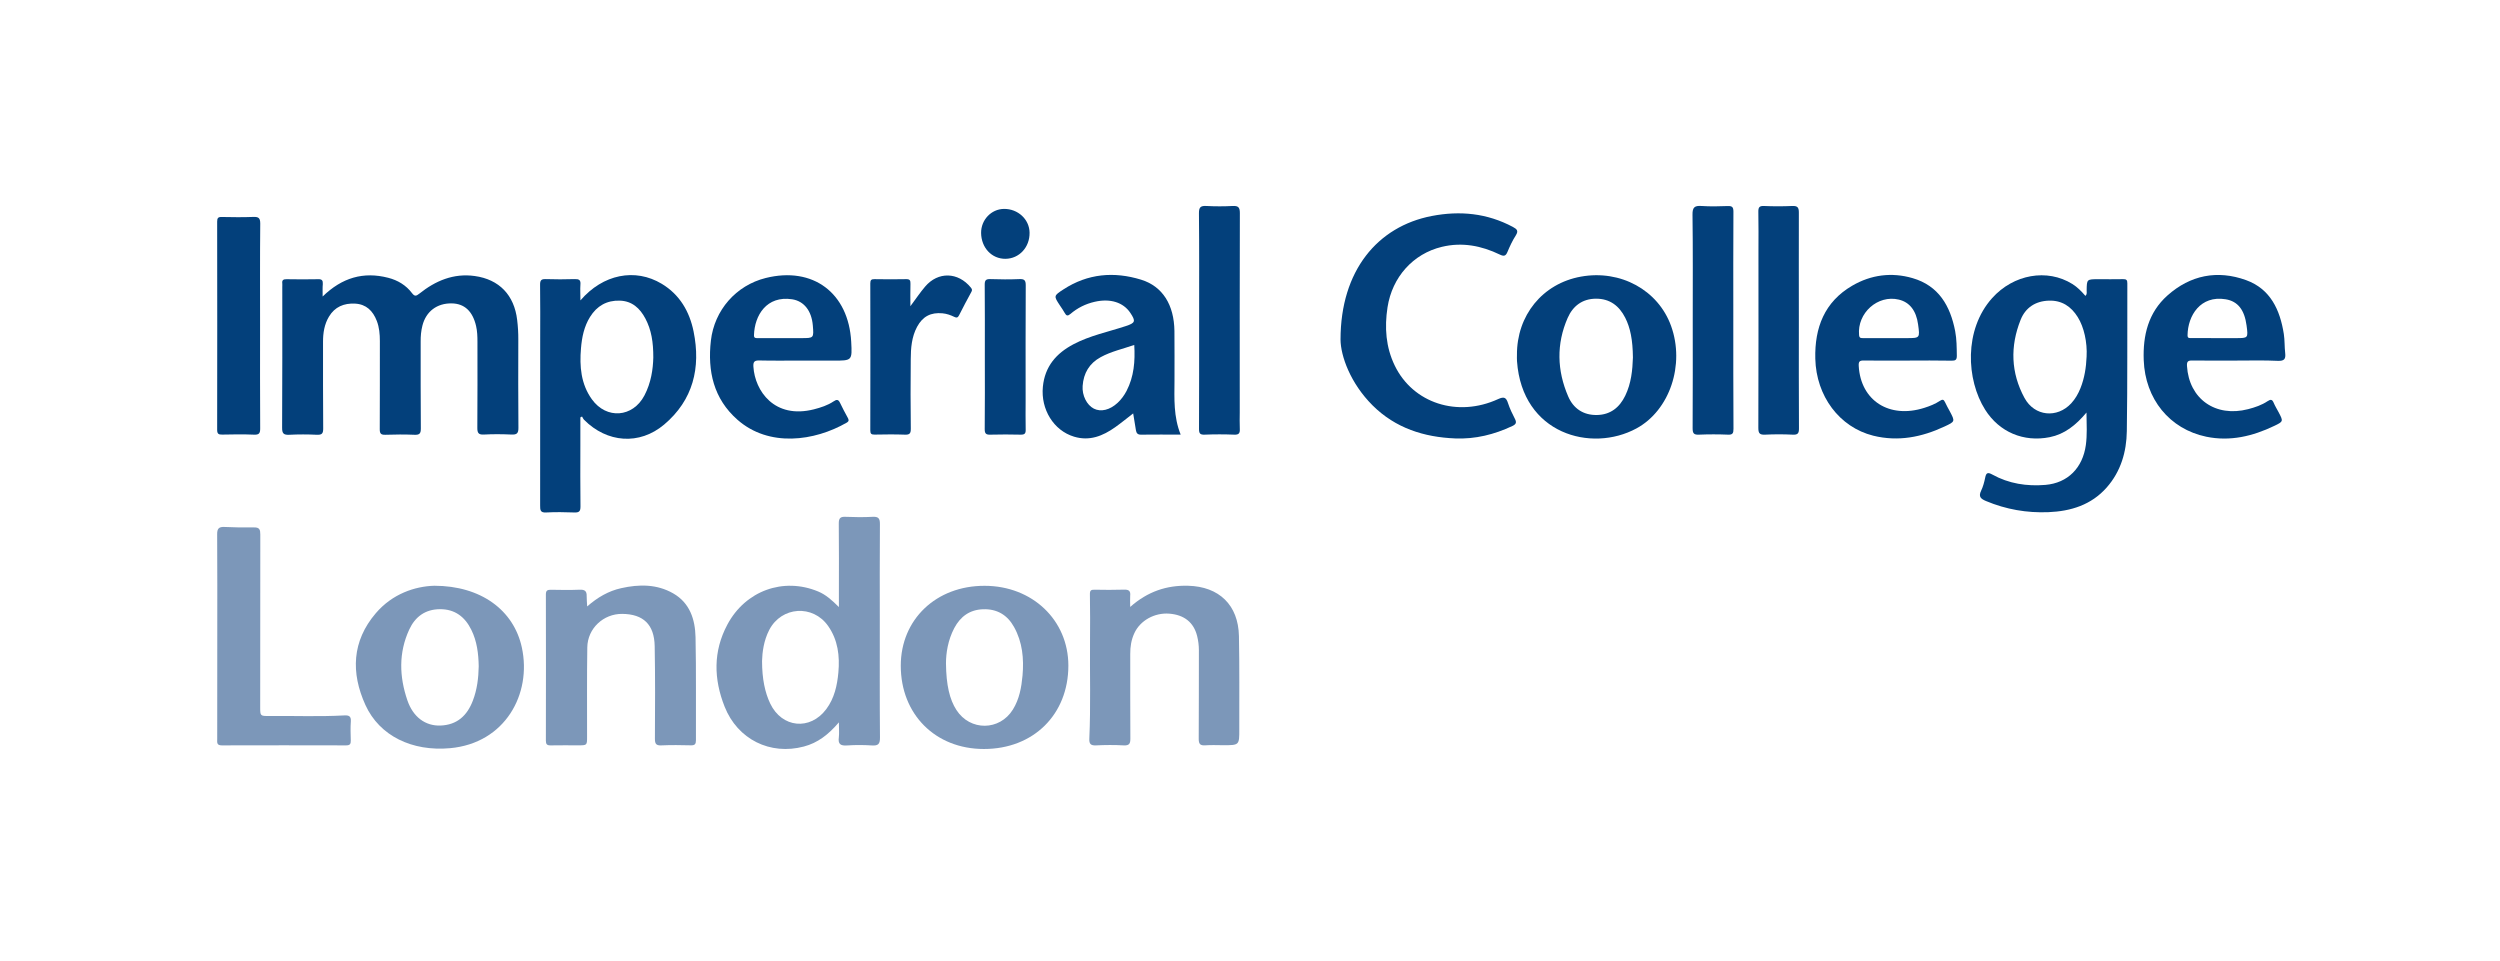
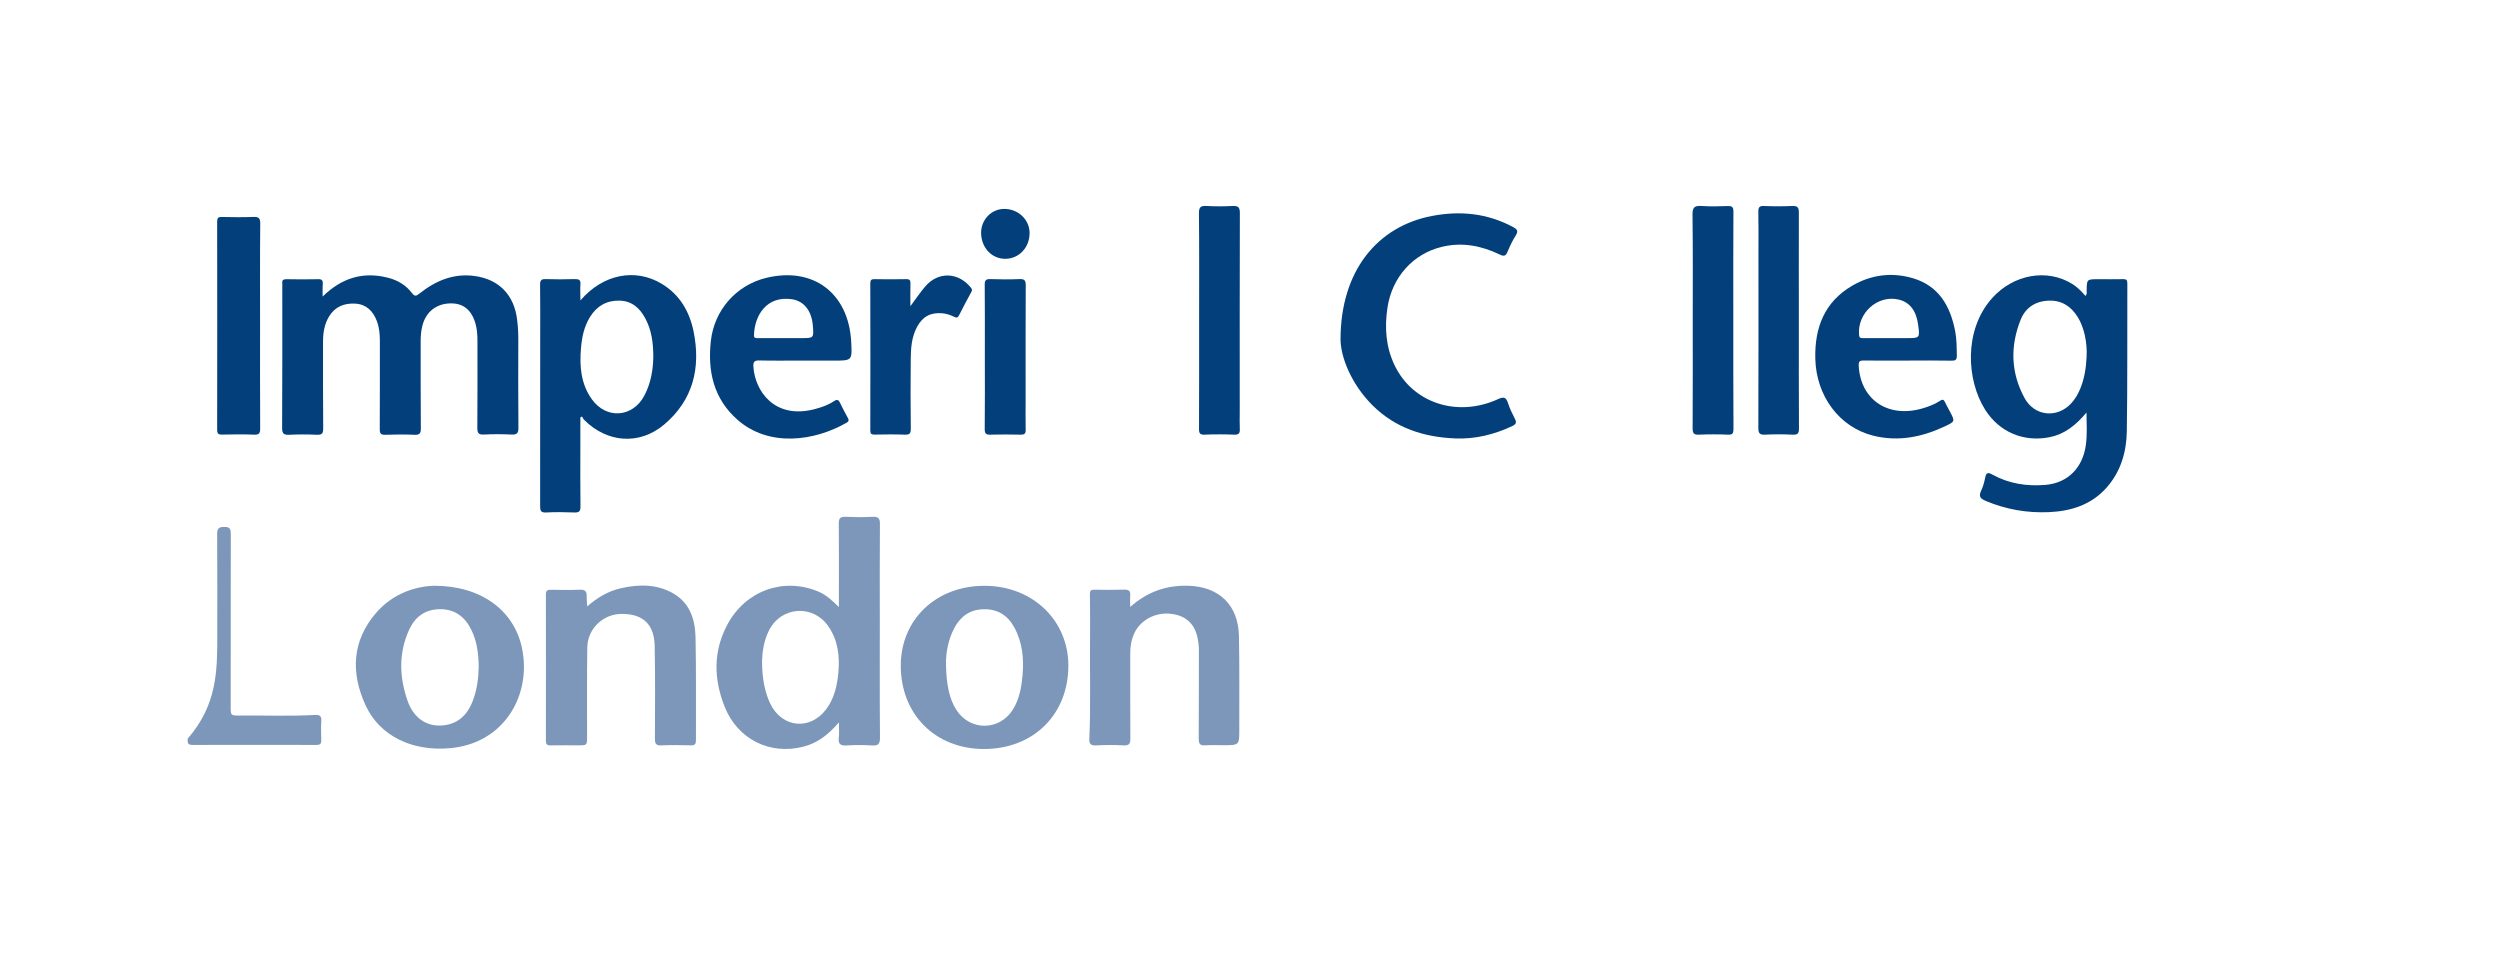
<svg xmlns="http://www.w3.org/2000/svg" version="1.1" id="Layer_1" x="0px" y="0px" viewBox="0 0 436.32 167.76" style="enable-background:new 0 0 436.32 167.76;" xml:space="preserve">
  <style type="text/css"> .st0{fill:#03407B;} .st1{fill:#7C97B9;} </style>
  <path class="st0" d="M56.31,51.75c3.4-3.31,7.13-4.38,11.44-3.27c1.67,0.43,3.11,1.29,4.15,2.67c0.49,0.64,0.75,0.52,1.3,0.09 c2.81-2.24,5.96-3.58,9.64-3.07c4.3,0.59,6.91,3.34,7.42,7.67c0.14,1.15,0.21,2.3,0.2,3.47c-0.01,5.12-0.03,10.24,0.02,15.35 c0.01,0.97-0.28,1.22-1.21,1.18c-1.6-0.07-3.2-0.09-4.8,0c-1.01,0.06-1.17-0.33-1.16-1.22c0.04-5,0.02-10,0.02-14.99 c0-0.92-0.03-1.83-0.24-2.74c-0.6-2.57-2.02-3.91-4.26-3.94c-2.56-0.04-4.47,1.4-5.1,3.86c-0.24,0.93-0.32,1.88-0.31,2.85 c0.01,5.04-0.02,10.08,0.03,15.11c0.01,0.92-0.25,1.15-1.14,1.11c-1.68-0.07-3.36-0.06-5.04,0c-0.8,0.03-1-0.22-0.99-1 c0.03-5.12,0.01-10.24,0.02-15.35c0-1.21-0.1-2.4-0.54-3.53c-0.67-1.74-1.84-2.91-3.79-3.01c-1.93-0.1-3.54,0.56-4.56,2.28 c-0.8,1.34-1.03,2.83-1.03,4.37c0.01,5.04-0.02,10.08,0.03,15.11c0.01,0.89-0.2,1.17-1.11,1.13c-1.6-0.08-3.2-0.08-4.8,0 c-0.98,0.05-1.27-0.21-1.26-1.23c0.05-8.2,0.03-16.39,0.03-24.59c0-0.2,0.02-0.4,0-0.6c-0.08-0.6,0.21-0.74,0.76-0.73 c1.84,0.03,3.68,0.04,5.52,0c0.67-0.02,0.82,0.25,0.79,0.84C56.28,50.21,56.31,50.88,56.31,51.75z" />
  <path class="st0" d="M364.15,72c-1.88,2.24-3.84,3.78-6.42,4.3c-4.54,0.91-8.8-0.88-11.27-4.8c-3.29-5.21-3.73-13.96,1.23-19.48 c3.72-4.14,9.59-5.2,14-2.45c0.88,0.55,1.59,1.28,2.27,2.07c0.34-0.32,0.21-0.65,0.22-0.95c0.03-1.96,0.02-1.96,2.04-1.96 c1.44,0,2.88,0.02,4.32-0.01c0.57-0.01,0.75,0.15,0.74,0.74c-0.03,8.6,0.04,17.19-0.09,25.78c-0.05,3.61-1.04,7.04-3.51,9.84 c-2.69,3.05-6.26,4.15-10.18,4.31c-3.76,0.15-7.39-0.48-10.88-1.94c-0.92-0.39-1.36-0.76-0.86-1.8c0.34-0.71,0.55-1.5,0.71-2.28 c0.17-0.86,0.44-0.99,1.24-0.55c2.88,1.6,6.04,2.08,9.27,1.81c3.91-0.33,6.51-2.97,7.06-6.96C364.28,75.9,364.18,74.11,364.15,72z M364.17,62.25c0.14-2.49-0.45-5.16-1.54-6.9c-1.16-1.87-2.79-2.95-5.03-2.88c-2.34,0.07-4.1,1.21-4.95,3.36 c-1.84,4.61-1.7,9.24,0.68,13.62c1.76,3.24,5.71,3.59,8.16,0.94c0.71-0.77,1.22-1.67,1.61-2.64 C363.81,65.97,364.09,64.13,364.17,62.25z" />
  <path class="st1" d="M146.41,126.07c-1.82,2.14-3.71,3.59-6.11,4.22c-5.88,1.57-11.57-1.25-13.83-6.95 c-1.91-4.82-2.03-9.64,0.48-14.34c3.15-5.9,9.76-8.3,15.84-5.77c1.35,0.56,2.4,1.51,3.62,2.72c0-0.94,0-1.64,0-2.34 c0-4.08,0.03-8.15-0.02-12.23c-0.01-0.97,0.29-1.23,1.22-1.18c1.56,0.07,3.12,0.08,4.67,0c0.98-0.05,1.3,0.22,1.29,1.25 c-0.05,5.72-0.02,11.43-0.02,17.15c0,6.71-0.03,13.43,0.03,20.14c0.01,1.13-0.33,1.43-1.41,1.36c-1.43-0.09-2.88-0.1-4.31,0 c-1.12,0.08-1.63-0.19-1.46-1.41C146.49,127.95,146.41,127.19,146.41,126.07z M133,115.36c0,3.11,0.51,5.52,1.43,7.44 c2.04,4.25,6.96,4.74,9.78,0.96c1.41-1.89,1.9-4.11,2.11-6.39c0.26-2.88-0.07-5.67-1.79-8.12c-2.66-3.79-8.13-3.42-10.27,0.68 C133.28,111.82,133.04,113.87,133,115.36z" />
  <path class="st0" d="M101.3,52.43c3.93-4.58,9.55-5.69,14.19-2.9c3.13,1.88,4.85,4.83,5.56,8.32c1.29,6.34-0.08,11.98-5.14,16.25 c-4.32,3.64-9.96,3.19-13.96-0.82c-0.16-0.16-0.25-0.39-0.37-0.59c-0.1,0.05-0.19,0.1-0.29,0.16c0,1.62,0,3.24,0,4.86 c0,3.56-0.03,7.12,0.02,10.68c0.01,0.86-0.25,1.08-1.08,1.05c-1.64-0.06-3.28-0.09-4.92,0c-1.03,0.06-1.04-0.45-1.04-1.22 c0.02-9.68,0.01-19.35,0.01-29.03c0-3.16,0.03-6.32-0.02-9.48c-0.01-0.77,0.19-1.03,0.99-1c1.68,0.06,3.36,0.05,5.04,0 c0.74-0.02,1.09,0.13,1.01,0.96C101.24,50.5,101.3,51.33,101.3,52.43z M114.02,62.41c0.01-2.68-0.33-4.82-1.38-6.81 c-0.95-1.8-2.33-3.07-4.47-3.13c-2.25-0.07-3.99,0.91-5.19,2.84c-1.04,1.67-1.42,3.54-1.58,5.46c-0.27,3.16-0.02,6.25,1.9,8.92 c2.55,3.54,7.15,3.18,9.17-0.67C113.64,66.8,113.97,64.41,114.02,62.41z" />
  <path class="st0" d="M233.96,59.27c0-12.05,6.47-19.74,15.9-21.57c4.96-0.96,9.68-0.49,14.17,1.9c0.72,0.39,1.04,0.67,0.51,1.5 c-0.58,0.9-1.04,1.89-1.45,2.88c-0.31,0.74-0.64,0.78-1.33,0.45c-3.21-1.55-6.57-2.2-10.11-1.35c-5.04,1.21-8.68,5.29-9.49,10.56 c-0.54,3.52-0.3,6.95,1.27,10.18c3.19,6.56,10.96,9.08,18.04,5.83c1.03-0.47,1.4-0.29,1.72,0.71c0.31,0.94,0.74,1.85,1.2,2.73 c0.33,0.64,0.22,0.95-0.44,1.26c-3.16,1.49-6.47,2.31-9.96,2.17c-5.47-0.22-10.44-1.8-14.43-5.76 C235.67,66.88,233.98,62.11,233.96,59.27z" />
  <path class="st1" d="M157.21,116.19c0-8.08,6.17-13.97,14.64-13.95c8.33,0.01,14.6,5.99,14.61,13.92c0,8.54-6.1,14.57-14.75,14.56 C163.25,130.72,157.21,124.67,157.21,116.19z M165.1,115.78c0.04,3.79,0.64,6.31,1.82,8.13c2.39,3.71,7.55,3.66,9.86-0.08 c1.13-1.82,1.49-3.86,1.68-5.93c0.26-2.94-0.01-5.83-1.48-8.47c-1.16-2.1-2.97-3.18-5.4-3.1c-2.33,0.08-3.96,1.26-5.04,3.3 C165.44,111.73,165.1,113.99,165.1,115.78z" />
  <path class="st1" d="M75.79,102.23c8.14,0.01,13.88,4.25,15.29,10.79c1.75,8.1-2.92,16.69-12.53,17.56 c-6.61,0.6-12.31-2.13-14.77-7.53c-2.56-5.63-2.36-11.15,1.81-16.03C68.49,103.63,72.42,102.33,75.79,102.23z M83.55,116.29 c-0.04-2.21-0.3-4.38-1.3-6.39c-1.12-2.26-2.87-3.6-5.48-3.58c-2.55,0.02-4.31,1.31-5.35,3.56c-1.87,4.06-1.73,8.22-0.32,12.35 c1.01,2.94,3.15,4.48,5.75,4.4c2.92-0.1,4.69-1.74,5.68-4.36C83.27,120.35,83.51,118.33,83.55,116.29z" />
  <path class="st1" d="M102.48,105.84c1.81-1.59,3.73-2.7,5.94-3.19c3.12-0.7,6.22-0.72,9.07,0.91c2.92,1.67,3.83,4.56,3.9,7.65 c0.13,5.99,0.04,11.99,0.07,17.98c0,0.67-0.19,0.91-0.88,0.89c-1.72-0.04-3.44-0.07-5.15,0.01c-0.92,0.04-1.13-0.27-1.13-1.15 c0.03-5.39,0.06-10.79-0.04-16.18c-0.07-3.77-1.99-5.59-5.67-5.62c-3.27-0.03-6.04,2.53-6.09,5.84c-0.08,5.19-0.03,10.39-0.04,15.59 c0,1.51,0,1.51-1.56,1.51c-1.6,0-3.2-0.02-4.8,0.01c-0.63,0.01-0.83-0.2-0.83-0.82c0.02-8.51,0.02-17.02,0-25.54 c0-0.65,0.26-0.81,0.85-0.8c1.68,0.03,3.36,0.06,5.04-0.01c0.87-0.04,1.26,0.22,1.23,1.11 C102.38,104.56,102.45,105.11,102.48,105.84z" />
  <path class="st1" d="M197.25,105.93c3.05-2.7,6.36-3.8,10.11-3.7c5.41,0.14,8.76,3.36,8.87,8.78c0.11,5.43,0.05,10.86,0.06,16.29 c0.01,2.76,0,2.76-2.81,2.76c-1.04,0-2.08-0.06-3.12,0.02c-0.89,0.06-1.15-0.22-1.15-1.13c0.04-5.16,0.01-10.31,0.03-15.47 c0-0.85-0.11-1.68-0.31-2.49c-0.6-2.38-2.27-3.69-4.86-3.89c-2.57-0.2-5.09,1.2-6.1,3.42c-0.53,1.15-0.72,2.35-0.71,3.61 c0.01,4.92-0.02,9.83,0.02,14.75c0.01,0.92-0.2,1.26-1.18,1.21c-1.59-0.09-3.2-0.08-4.79,0c-0.96,0.05-1.24-0.26-1.19-1.2 c0.25-5.63,0.07-11.27,0.12-16.9c0.02-2.76,0.03-5.52-0.02-8.27c-0.01-0.67,0.19-0.81,0.79-0.8c1.72,0.03,3.44,0.05,5.16-0.01 c0.82-0.03,1.18,0.21,1.08,1.07C197.21,104.53,197.25,105.09,197.25,105.93z" />
-   <path class="st0" d="M264.75,61.98c-0.05-6.95,4.47-12.49,11.16-13.7c6.91-1.25,13.48,2.34,15.74,8.61 c2.44,6.76-0.23,14.74-6.06,17.89c-7.86,4.26-19.93,0.97-20.83-11.73C264.73,62.7,264.75,62.34,264.75,61.98z M284.99,62.4 c-0.03-3.07-0.45-5.18-1.34-6.94c-1.06-2.09-2.69-3.34-5.11-3.33c-2.38,0.01-4.03,1.28-4.94,3.36c-1.99,4.55-1.86,9.17,0.09,13.69 c0.9,2.1,2.63,3.29,5.01,3.25c2.37-0.04,3.95-1.31,4.95-3.37C284.7,66.9,284.92,64.56,284.99,62.4z" />
-   <path class="st0" d="M206.06,75.85c-2.4,0-4.68-0.02-6.95,0.01c-0.59,0.01-0.78-0.31-0.86-0.77c-0.17-0.94-0.31-1.88-0.48-2.94 c-1.08,0.83-2.08,1.66-3.14,2.41c-2.16,1.53-4.47,2.47-7.18,1.65c-3.56-1.07-5.83-4.77-5.44-8.72c0.35-3.54,2.33-5.82,5.34-7.41 c2.88-1.52,6.07-2.16,9.13-3.17c1.66-0.55,1.78-0.83,0.79-2.31c-1.23-1.84-3.51-2.55-6.21-1.93c-1.59,0.36-3.01,1.07-4.24,2.12 c-0.47,0.4-0.71,0.35-0.99-0.16c-0.25-0.45-0.55-0.88-0.84-1.31c-1.1-1.67-1.12-1.69,0.62-2.82c4.24-2.76,8.82-3.14,13.54-1.69 c3.76,1.16,5.76,4.39,5.82,8.97c0.03,2.88,0.01,5.75,0.01,8.63C204.96,69.57,204.8,72.73,206.06,75.85z M197.96,60.2 c-2,0.7-4.02,1.13-5.85,2.13c-1.99,1.08-3,2.79-3.16,5.03c-0.12,1.64,0.72,3.33,1.96,3.96c1.23,0.62,2.79,0.24,4.14-1.01 c0.65-0.6,1.16-1.31,1.57-2.09C197.91,65.72,198.13,63.05,197.96,60.2z" />
-   <path class="st0" d="M390.25,62.93c-2.56,0-5.12,0.02-7.67-0.01c-0.75-0.01-0.93,0.21-0.89,0.96c0.35,5.73,4.96,9.01,10.67,7.53 c1.2-0.31,2.38-0.71,3.41-1.4c0.53-0.35,0.8-0.31,1.05,0.29c0.23,0.55,0.55,1.06,0.83,1.59c0.87,1.64,0.89,1.67-0.75,2.45 c-3.76,1.8-7.68,2.74-11.84,1.88c-6.43-1.34-10.67-6.6-10.92-13.36c-0.16-4.34,0.8-8.31,4.14-11.29c4-3.56,8.71-4.49,13.72-2.68 c4.26,1.54,5.93,5.2,6.59,9.4c0.17,1.1,0.11,2.23,0.24,3.34c0.11,1.01-0.14,1.39-1.27,1.35C395.13,62.86,392.69,62.93,390.25,62.93z M386.86,59.01c1.12,0,2.24,0,3.36,0c2.16,0,2.16,0,1.87-2.2c-0.36-2.71-1.51-4.23-3.66-4.58c-4.39-0.72-6.6,2.85-6.64,6.29 c-0.01,0.59,0.41,0.48,0.75,0.48C383.98,59.01,385.42,59.01,386.86,59.01z" />
  <path class="st0" d="M140.06,62.93c-2.52,0-5.04,0.04-7.56-0.02c-0.89-0.02-1.06,0.3-1.01,1.1c0.26,4.19,3.65,9.18,10.56,7.43 c1.2-0.31,2.39-0.69,3.42-1.38c0.56-0.38,0.85-0.37,1.15,0.27c0.4,0.87,0.87,1.71,1.32,2.55c0.19,0.35,0.3,0.61-0.16,0.88 c-5.64,3.25-13.57,4.34-19.07-0.5c-4.17-3.67-5.25-8.49-4.64-13.82c0.61-5.31,4.39-9.63,9.56-10.92c8.25-2.06,14.48,2.6,14.93,11.15 c0.17,3.27,0.17,3.27-3.11,3.27C143.66,62.93,141.86,62.93,140.06,62.93z M136.75,59.01c1.04,0,2.07,0,3.11,0c2.18,0,2.18,0,2-2.21 c-0.21-2.52-1.51-4.25-3.63-4.57c-4.42-0.66-6.54,2.78-6.64,6.28c-0.02,0.57,0.39,0.5,0.74,0.5 C133.8,59.01,135.27,59.01,136.75,59.01z" />
  <path class="st0" d="M332.95,62.93c-2.56,0-5.12,0.03-7.67-0.01c-0.75-0.01-0.92,0.19-0.88,0.95c0.34,6.05,5.33,9.26,11.45,7.31 c0.95-0.3,1.89-0.67,2.72-1.22c0.45-0.3,0.67-0.25,0.89,0.23c0.24,0.54,0.55,1.06,0.83,1.59c0.94,1.78,0.95,1.79-0.92,2.66 c-3.97,1.86-8.09,2.68-12.44,1.6c-5.9-1.48-9.95-6.9-10.11-13.43c-0.13-5.41,1.59-9.92,6.45-12.75c3.28-1.91,6.87-2.38,10.52-1.32 c4.58,1.33,6.59,4.86,7.44,9.25c0.27,1.42,0.27,2.86,0.29,4.3c0.01,0.71-0.24,0.87-0.9,0.86C338.07,62.9,335.51,62.92,332.95,62.93z M329.61,59.01c1.04,0,2.08,0,3.12,0c2.36,0,2.36,0,2.03-2.39c-0.32-2.39-1.47-3.88-3.36-4.33c-3.68-0.89-7.29,2.34-6.94,6.19 c0.05,0.55,0.33,0.53,0.71,0.53C326.65,59,328.13,59.01,329.61,59.01z" />
-   <path class="st1" d="M37.92,110.99c0-5.92,0.02-11.84-0.02-17.75c-0.01-1.02,0.33-1.32,1.3-1.27c1.71,0.08,3.44,0.11,5.15,0.08 c0.95-0.02,1.08,0.41,1.08,1.23c-0.02,10.04-0.02,20.07-0.02,30.11c0,1.56,0,1.59,1.6,1.57c4.36-0.04,8.72,0.14,13.07-0.1 c0.76-0.04,1.22,0.1,1.15,1.03c-0.08,1.11-0.04,2.24-0.01,3.36c0.02,0.6-0.16,0.84-0.81,0.84c-7.24-0.02-14.48-0.02-21.71,0 c-0.91,0-0.8-0.54-0.79-1.1C37.92,122.99,37.92,116.99,37.92,110.99z" />
+   <path class="st1" d="M37.92,110.99c0-5.92,0.02-11.84-0.02-17.75c-0.01-1.02,0.33-1.32,1.3-1.27c0.95-0.02,1.08,0.41,1.08,1.23c-0.02,10.04-0.02,20.07-0.02,30.11c0,1.56,0,1.59,1.6,1.57c4.36-0.04,8.72,0.14,13.07-0.1 c0.76-0.04,1.22,0.1,1.15,1.03c-0.08,1.11-0.04,2.24-0.01,3.36c0.02,0.6-0.16,0.84-0.81,0.84c-7.24-0.02-14.48-0.02-21.71,0 c-0.91,0-0.8-0.54-0.79-1.1C37.92,122.99,37.92,116.99,37.92,110.99z" />
  <path class="st0" d="M209.28,55.81c0-6.2,0.03-12.39-0.03-18.59c-0.01-1.11,0.33-1.32,1.33-1.27c1.51,0.08,3.04,0.08,4.55,0 c0.98-0.05,1.26,0.23,1.26,1.24c-0.04,11.59-0.02,23.18-0.02,34.77c0,0.96-0.04,1.92,0.01,2.88c0.04,0.74-0.14,1.06-0.98,1.02 c-1.72-0.07-3.44-0.07-5.16,0c-0.8,0.03-0.98-0.22-0.98-0.99C209.29,68.52,209.28,62.16,209.28,55.81z" />
  <path class="st0" d="M45.39,56.89c0,5.95-0.02,11.91,0.02,17.86c0.01,0.9-0.21,1.15-1.11,1.11c-1.84-0.08-3.68-0.05-5.51-0.01 c-0.64,0.01-0.89-0.12-0.89-0.84c0.02-12.11,0.02-24.22,0-36.33c0-0.63,0.17-0.83,0.81-0.81c1.84,0.04,3.68,0.06,5.51-0.01 c0.9-0.03,1.2,0.18,1.2,1.16C45.36,44.98,45.39,50.94,45.39,56.89z" />
  <path class="st0" d="M295.43,55.93c0-6.16,0.04-12.32-0.04-18.47c-0.02-1.3,0.38-1.59,1.58-1.51c1.51,0.1,3.04,0.07,4.56,0.01 c0.78-0.03,1,0.18,1,0.99c-0.04,6.08-0.02,12.16-0.02,18.23c0,6.56-0.01,13.12,0.03,19.67c0,0.77-0.15,1.05-0.97,1.01 c-1.68-0.07-3.36-0.07-5.04,0c-0.89,0.04-1.12-0.2-1.12-1.11C295.45,68.48,295.43,62.21,295.43,55.93z" />
  <path class="st0" d="M313.95,55.93c0,6.27-0.02,12.54,0.02,18.81c0.01,0.88-0.19,1.17-1.11,1.12c-1.59-0.08-3.2-0.08-4.79,0 c-0.92,0.04-1.19-0.19-1.19-1.16c0.04-10.26,0.02-20.53,0.02-30.79c0-2.32,0.03-4.63-0.02-6.95c-0.01-0.75,0.16-1.04,0.97-1.01 c1.64,0.07,3.28,0.07,4.91,0c0.92-0.04,1.2,0.2,1.19,1.17C313.93,43.39,313.95,49.66,313.95,55.93z" />
  <path class="st0" d="M158.89,53.44c0.96-1.29,1.71-2.41,2.57-3.42c2.26-2.66,5.75-2.56,7.97,0.16c0.19,0.24,0.29,0.41,0.12,0.73 c-0.75,1.36-1.47,2.74-2.17,4.12c-0.21,0.41-0.42,0.48-0.84,0.27c-0.64-0.31-1.31-0.55-2.05-0.62c-2.04-0.19-3.45,0.54-4.43,2.35 c-0.96,1.78-1.1,3.74-1.11,5.69c-0.04,4.03-0.04,8.07,0.01,12.1c0.01,0.86-0.23,1.07-1.06,1.04c-1.76-0.07-3.51-0.04-5.27-0.01 c-0.58,0.01-0.74-0.17-0.74-0.74c0.02-8.55,0.02-17.09,0-25.64c0-0.56,0.15-0.77,0.73-0.75c1.84,0.03,3.68,0.04,5.51,0 c0.67-0.02,0.79,0.23,0.77,0.83C158.86,50.76,158.89,51.97,158.89,53.44z" />
  <path class="st0" d="M171.88,62.29c0-4.2,0.02-8.39-0.02-12.59c-0.01-0.79,0.22-1.02,1-0.99c1.68,0.06,3.36,0.07,5.03,0 c0.89-0.04,1.14,0.2,1.13,1.11c-0.04,6.67-0.02,13.35-0.02,20.02c0,1.72-0.03,3.44,0.01,5.15c0.02,0.69-0.2,0.88-0.88,0.87 c-1.76-0.04-3.52-0.05-5.27,0c-0.78,0.03-1.01-0.19-1-0.99C171.91,70.68,171.88,66.48,171.88,62.29z" />
  <path class="st0" d="M175.48,45.17c-2.39,0.02-4.22-1.93-4.25-4.51c-0.02-2.29,1.77-4.17,3.98-4.2c2.45-0.03,4.45,1.82,4.48,4.15 C179.73,43.15,177.88,45.15,175.48,45.17z" />
</svg>